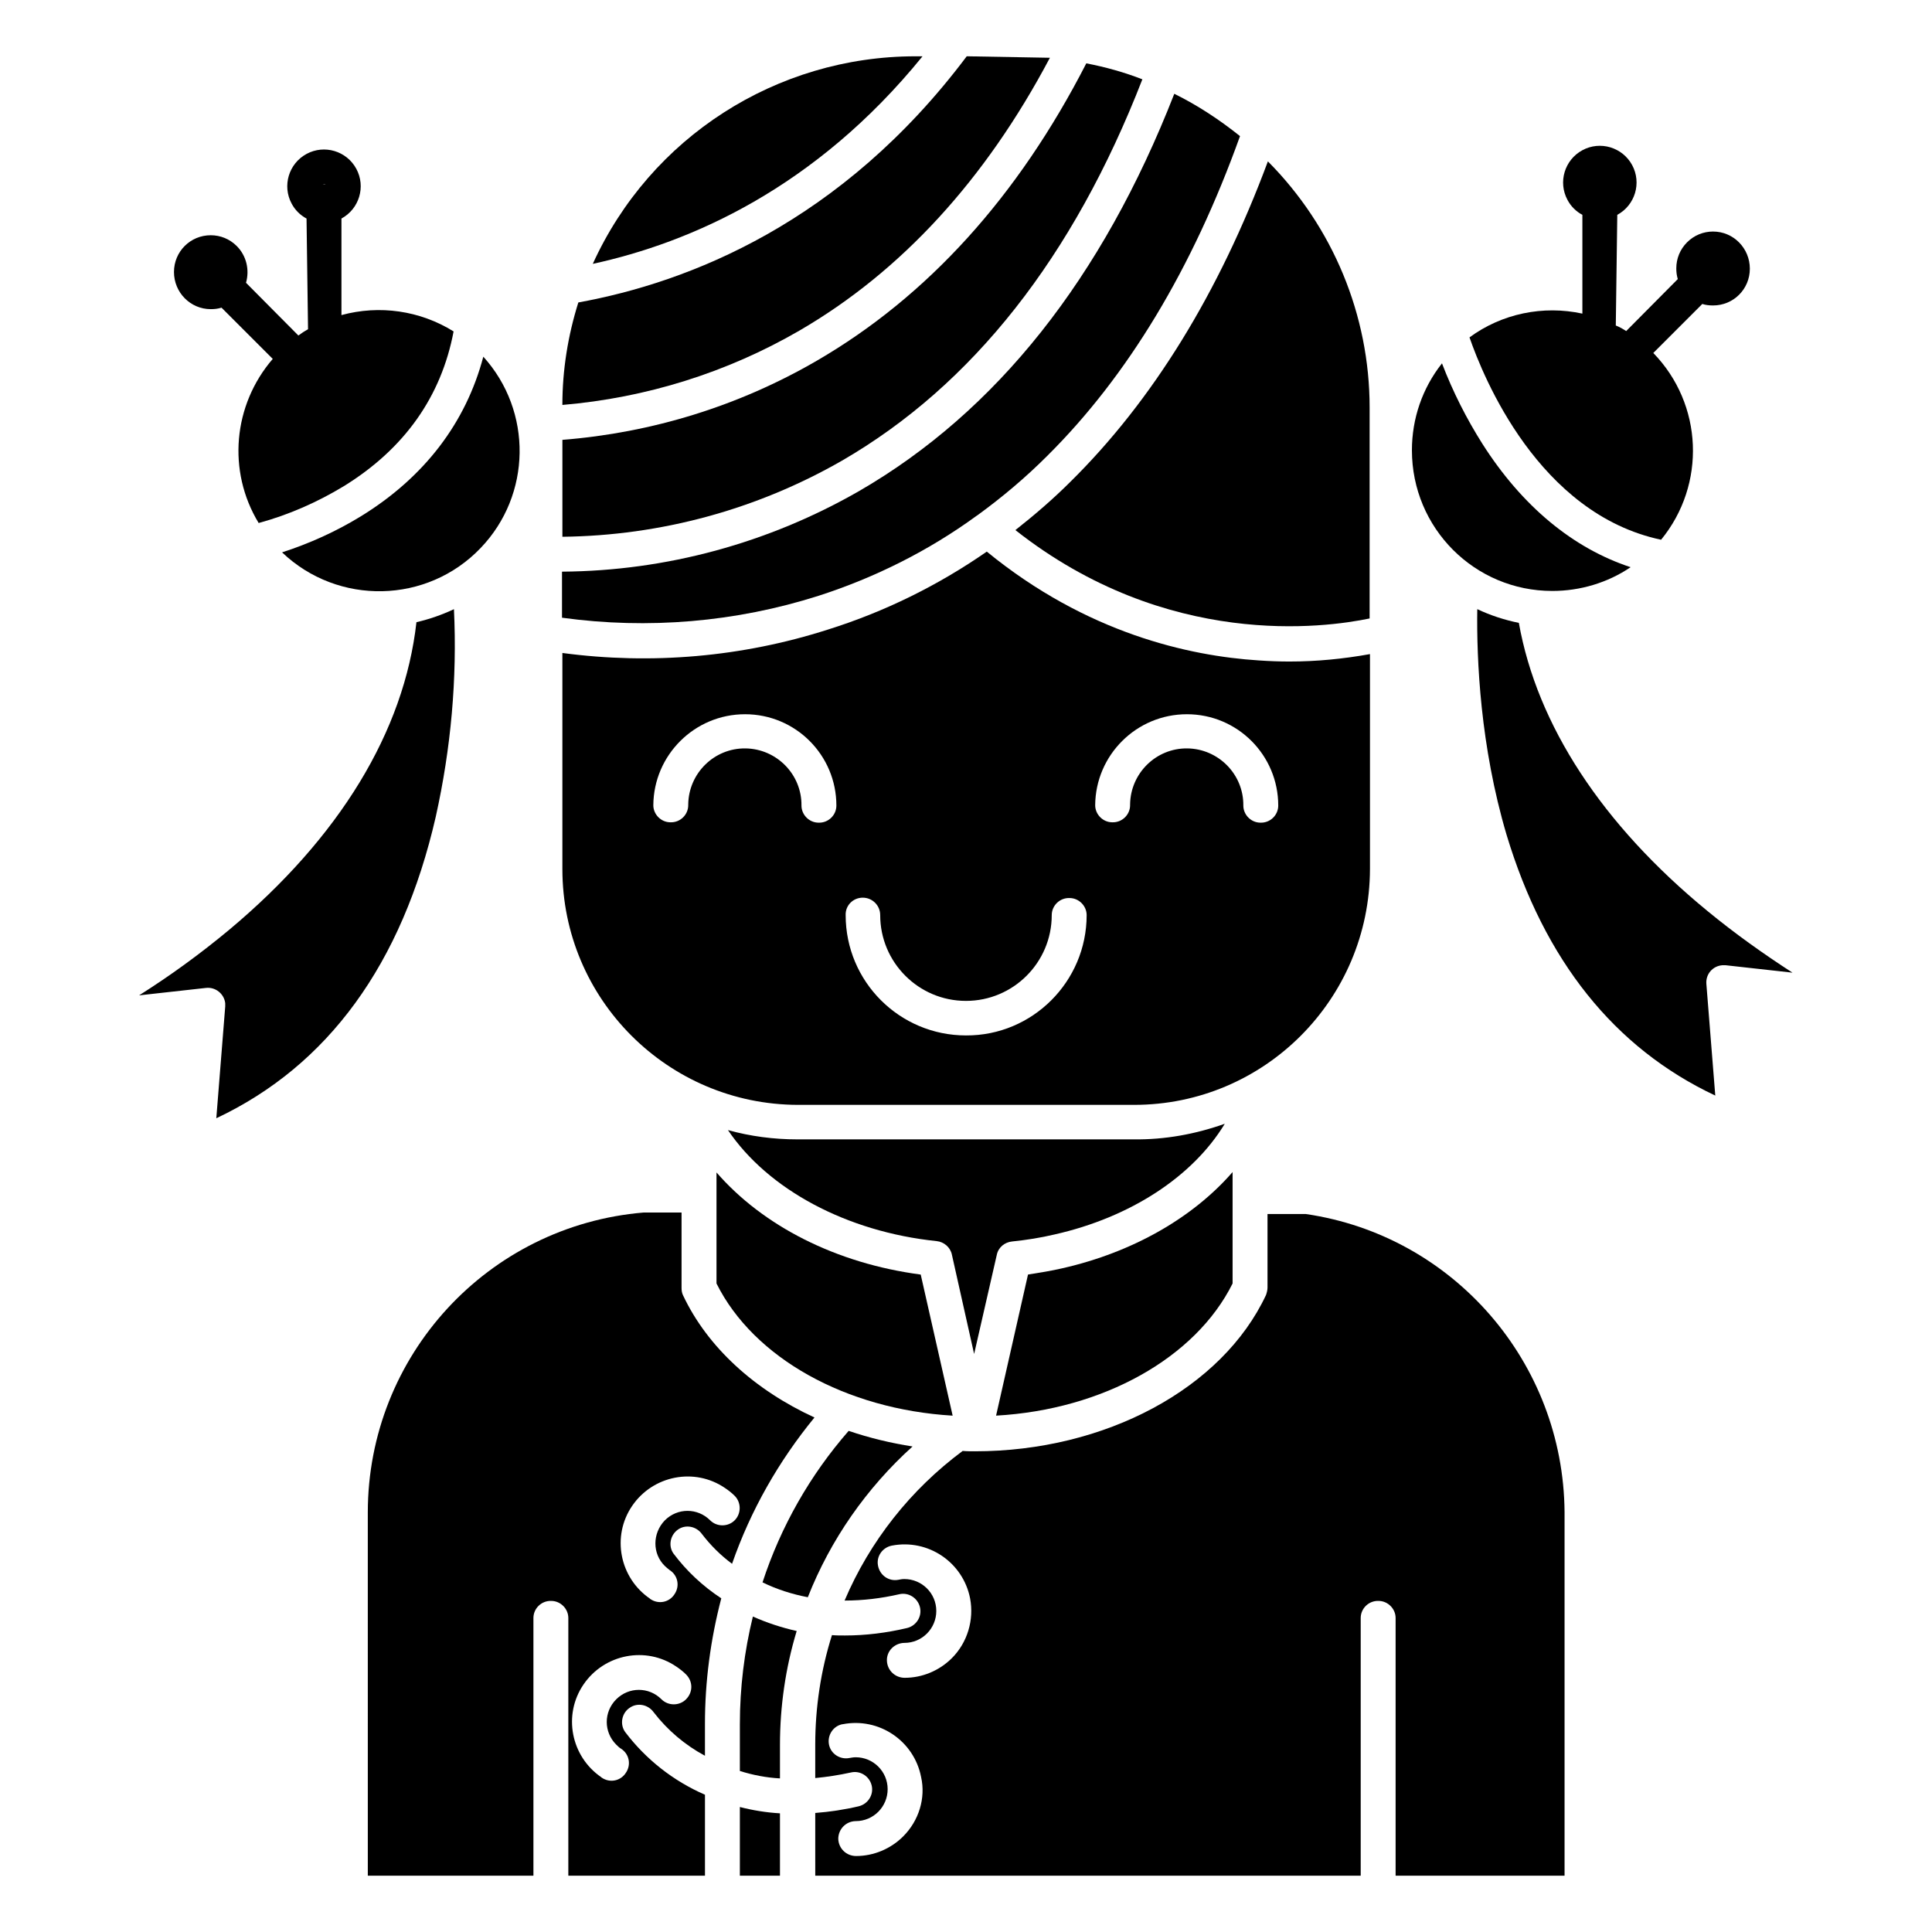
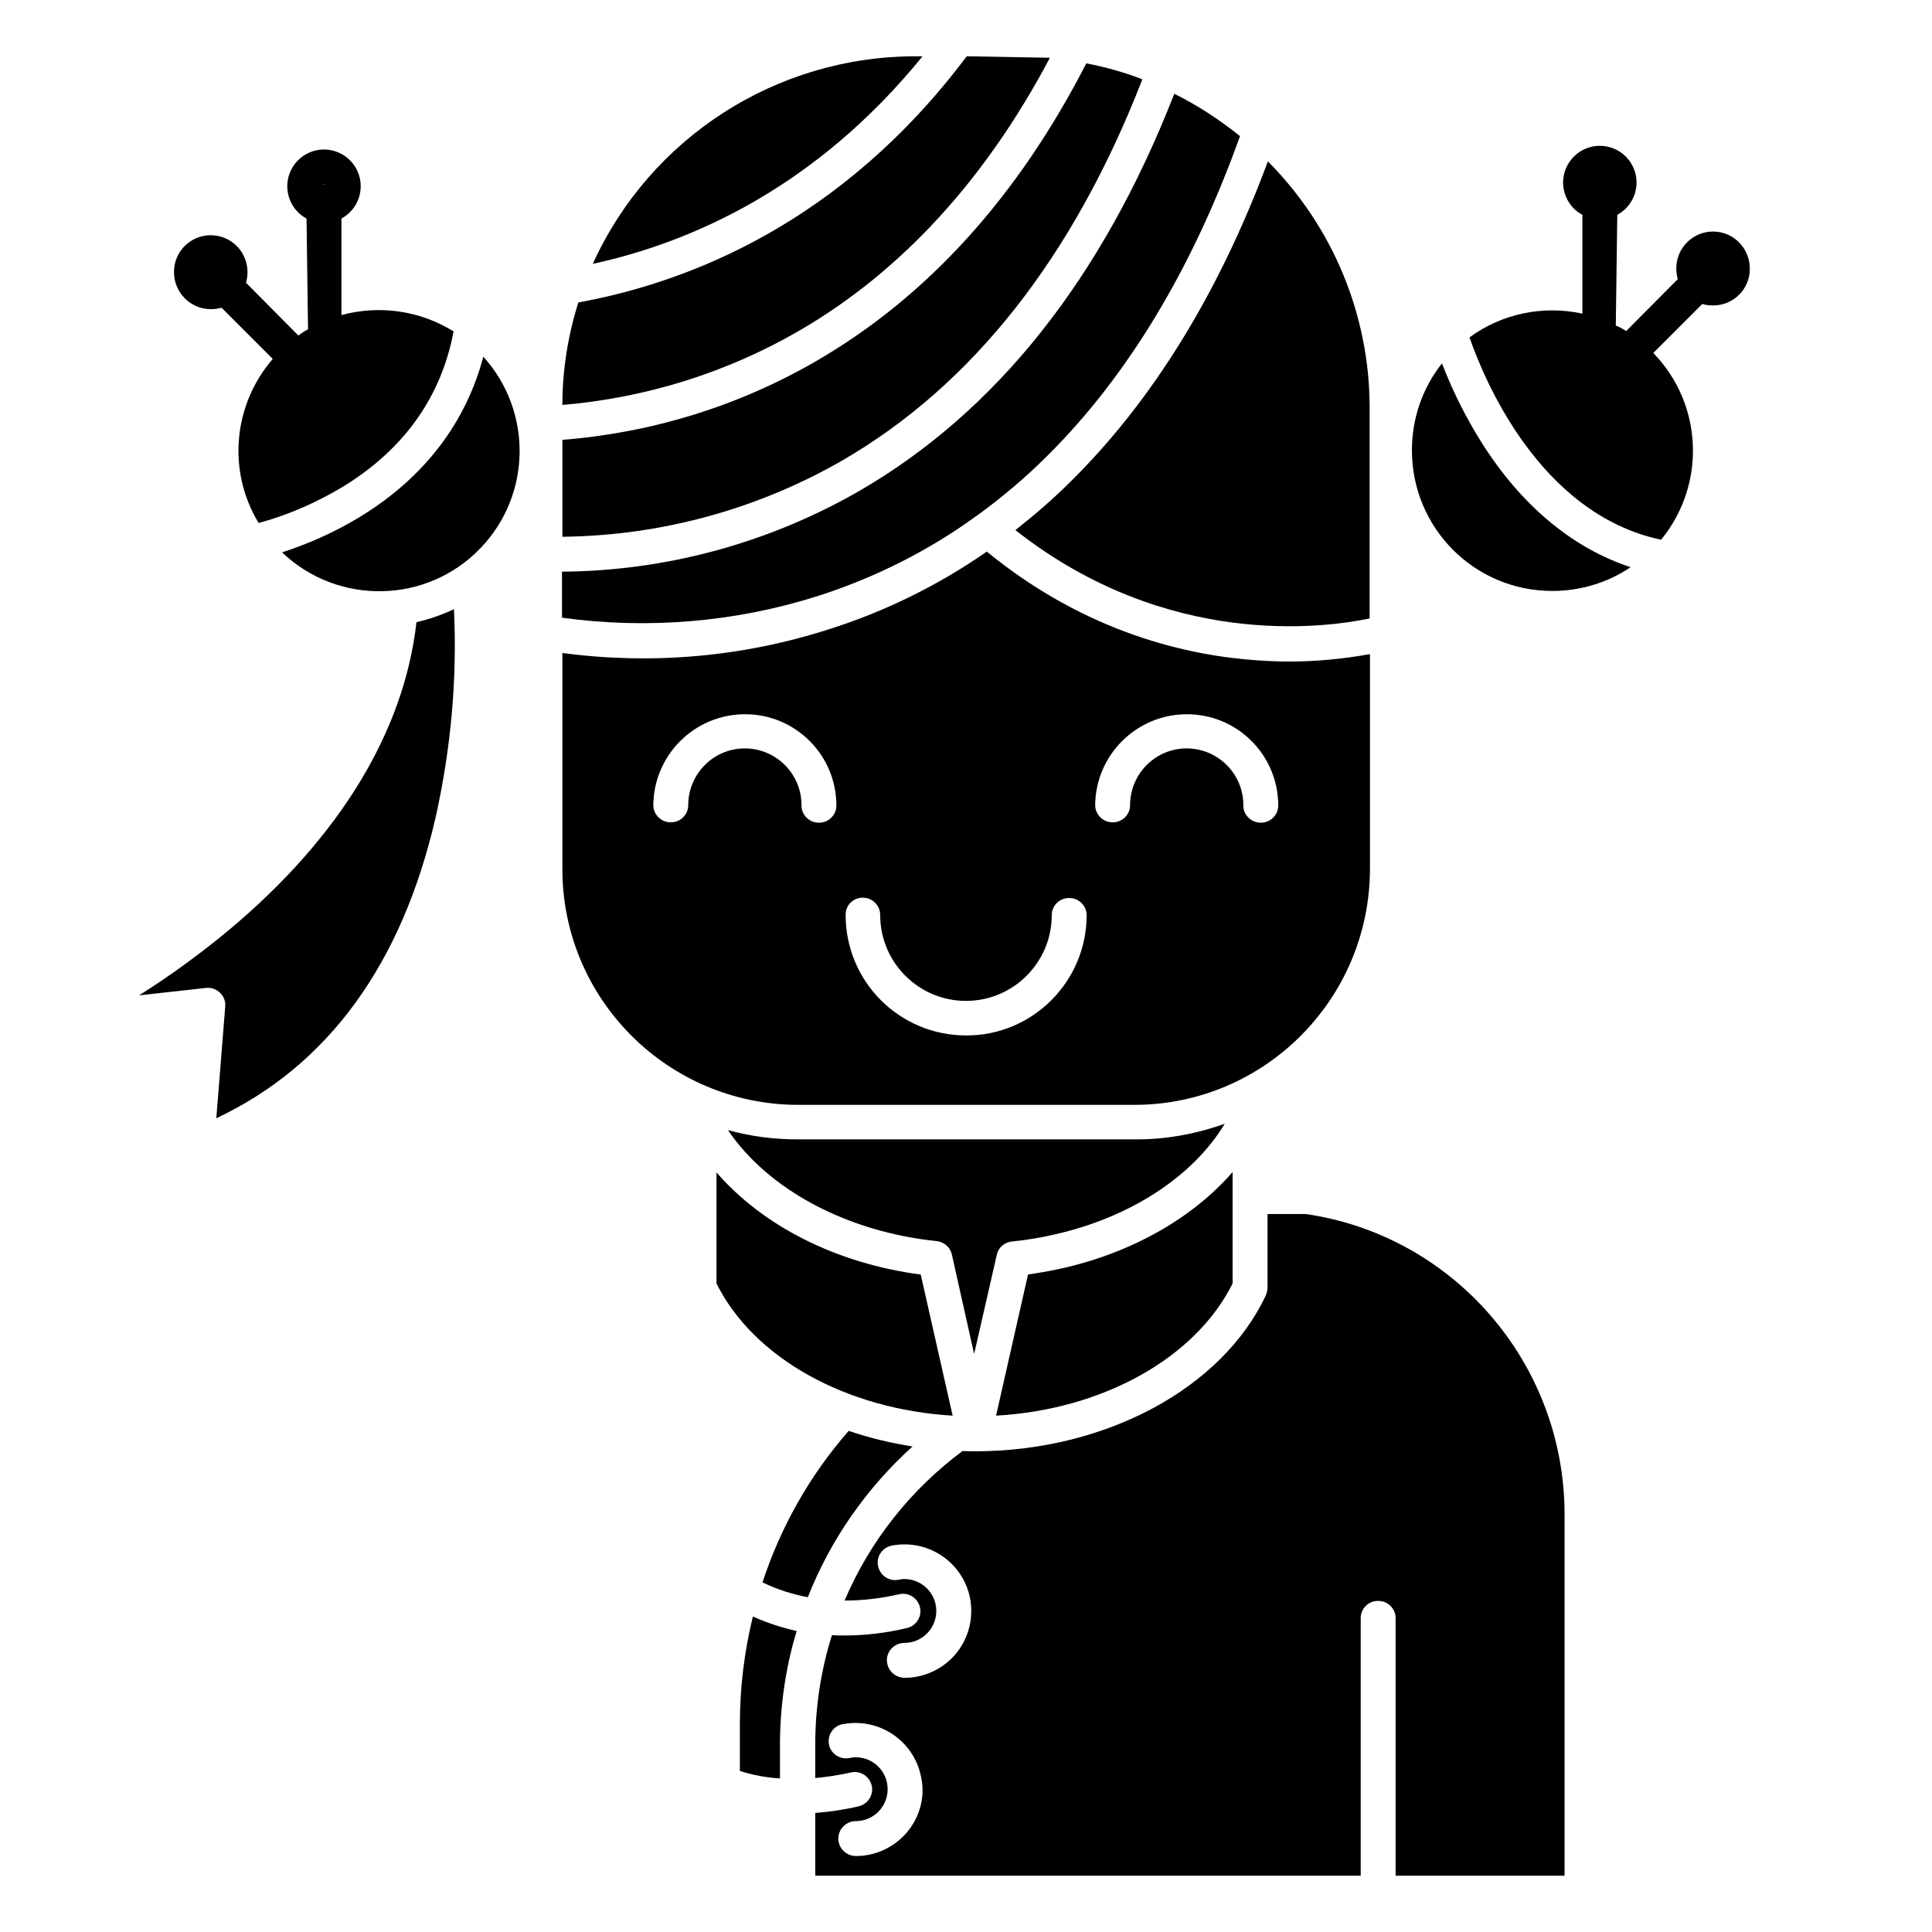
<svg xmlns="http://www.w3.org/2000/svg" fill="#000000" width="800px" height="800px" version="1.1" viewBox="144 144 512 512">
  <g>
    <path d="m355.42 436.8h89.152c34.441 0 62.387-27.945 62.484-62.484v-56.973c-7.086 1.277-14.168 1.969-21.352 1.969-2.559 0-5.312-0.098-8.168-0.297-18.402-1.18-45.559-7.184-72.027-28.832-12.891 8.953-27.059 15.941-42.117 20.664-22.73 7.281-46.738 9.348-70.355 6.199v57.27c0 34.441 27.945 62.387 62.383 62.484zm103.12-103.52c13.383 0 24.207 10.824 24.207 24.207 0 2.559-2.164 4.625-4.723 4.527-2.461 0-4.527-2.066-4.527-4.527 0.098-8.266-6.594-15.055-14.859-15.152-8.266-0.098-15.055 6.594-15.152 14.859v0.195c0 2.559-2.164 4.625-4.723 4.527-2.461 0-4.527-2.066-4.527-4.527 0.098-13.285 10.922-24.109 24.305-24.109zm-85.902 48.613c2.559 0 4.625 2.066 4.625 4.625 0 12.496 10.137 22.73 22.73 22.73 12.496 0 22.73-10.137 22.73-22.73 0-2.559 2.164-4.625 4.723-4.527 2.461 0 4.527 2.066 4.527 4.527 0 17.613-14.367 31.98-31.98 31.883-17.613 0-31.883-14.27-31.883-31.883-0.098-2.559 1.969-4.625 4.527-4.625zm-31.195-48.613c13.383 0 24.207 10.824 24.207 24.207 0 2.559-2.164 4.625-4.723 4.527-2.461 0-4.527-2.066-4.527-4.527 0.098-8.266-6.594-15.055-14.859-15.152-8.266-0.098-15.055 6.594-15.152 14.859v0.195c0 2.559-2.164 4.625-4.723 4.527-2.461 0-4.527-2.066-4.527-4.527 0.098-13.285 10.922-24.109 24.305-24.109z" />
    <path d="m408.16 476.55c0.395-1.969 2.066-3.344 4.035-3.543 3.836-0.395 7.578-0.984 11.316-1.871 20.074-4.527 36.605-15.352 45.066-29.324-7.773 2.754-15.844 4.231-24.109 4.133h-89.152c-6.199 0-12.398-0.789-18.402-2.461 10.629 15.742 31.488 26.961 55.301 29.422 1.969 0.195 3.641 1.672 4.035 3.543l5.902 26.371z" />
    <path d="m597.98 205.36c-2.559 0-5.019 0.984-6.887 2.856-1.871 1.871-2.856 4.328-2.856 6.887 0 0.984 0.098 1.871 0.395 2.856l-13.676 13.777c-0.887-0.59-1.77-1.082-2.754-1.477l0.395-29.324c4.723-2.559 6.496-8.461 3.938-13.188-2.559-4.723-8.461-6.496-13.188-3.938-4.723 2.559-6.496 8.461-3.938 13.188 0.887 1.672 2.262 3.051 3.938 3.938v26.176c-10.43-2.262-21.352 0-29.914 6.297 3.641 10.527 18.301 46.738 50.773 53.629 12.004-14.66 11.121-35.918-2.066-49.496l12.988-12.988c0.887 0.297 1.871 0.395 2.856 0.395 5.41 0 9.742-4.328 9.742-9.742-0.004-5.418-4.336-9.844-9.746-9.844z" />
    <path d="m333.88 454.71v29.422c9.84 19.777 34.34 33.359 62.582 35.031l-8.461-37.391c-22.438-2.957-41.824-12.895-54.121-27.062z" />
    <path d="m360.93 301.89c14.957-4.82 29.125-11.906 41.82-21.156 0.098-0.098 0.195-0.098 0.297-0.195 6.496-4.723 12.695-9.938 18.402-15.645 21.352-21.156 38.574-49.691 51.168-84.82-5.41-4.328-11.219-8.168-17.418-11.219-19.09 48.906-47.133 84.23-83.543 105.29-24.008 13.777-51.07 21.156-78.719 21.352v12.203c22.828 3.144 46.051 1.176 67.992-5.809z" />
    <path d="m470.65 484.13v-29.52c-10.527 12.102-26.469 21.254-45.066 25.484-2.953 0.688-6.004 1.18-9.152 1.672l-8.461 37.391c28.242-1.57 52.84-15.246 62.68-35.027z" />
    <path d="m555.37 300.61c7.379 0 14.66-2.164 20.762-6.297-15.254-5.019-28.734-16.137-39.262-32.668-4.231-6.691-7.871-13.875-10.727-21.352-5.215 6.594-7.969 14.66-7.969 23.027 0 20.66 16.633 37.289 37.195 37.289z" />
    <path d="m446.74 165.02c-4.82-1.871-9.742-3.246-14.859-4.231-18.105 35.324-42.113 61.793-71.438 78.816-20.664 12.004-43.691 19.09-67.402 20.961v25.684c25.977-0.297 51.465-7.184 74.094-20.172 34.539-19.977 61.305-53.926 79.605-101.06z" />
    <path d="m413.09 284.48c40.246 31.684 82.066 25.879 93.875 23.418v-55.891c0-24.5-9.742-47.922-26.961-65.238-12.988 34.934-30.602 63.469-52.348 84.918-4.531 4.527-9.449 8.758-14.566 12.793z" />
    <path d="m239.61 280.84c-6.594 4.035-13.578 7.184-20.859 9.543 14.859 14.168 38.473 13.676 52.645-1.18 13.48-14.07 13.777-36.211 0.688-50.676-4.625 17.516-15.645 31.98-32.473 42.312z" />
    <path d="m388.48 158.92h-1.871c-36.801 0-70.258 21.453-85.512 55.004 25.785-5.606 58.945-19.973 87.383-55.004z" />
    <path d="m422.24 159.31-22.043-0.395c-33.16 44.184-73.703 59.926-102.93 65.238-2.754 8.758-4.231 17.91-4.231 27.16 22.141-1.871 43.59-8.562 62.781-19.68 26.957-15.648 49.297-39.953 66.418-72.324z" />
    <path d="m340.07 600.93v12.398c3.445 1.082 6.988 1.77 10.629 1.969v-8.855c0-10.234 1.477-20.469 4.43-30.207-3.938-0.887-7.871-2.164-11.609-3.836-2.269 9.242-3.449 18.887-3.449 28.531z" />
-     <path d="m340.07 641.08h10.629v-16.531c-3.543-0.195-7.184-0.789-10.629-1.672z" />
    <path d="m385.83 527.33c-5.707-0.887-11.414-2.262-16.926-4.133-10.234 11.711-18.008 25.387-22.828 40.148 3.836 1.871 7.871 3.148 12.004 3.938 6.004-15.254 15.551-28.934 27.75-39.953z" />
-     <path d="m596.5 385.43c-27.945-22.926-45.164-49.297-49.988-76.359-3.836-0.789-7.477-1.969-11.02-3.641-0.195 13.383 0.789 36.309 7.773 59.828 10.035 33.258 28.535 56.48 55.301 69.078l-2.363-29.617c-0.195-2.559 1.672-4.723 4.231-4.922h0.887l17.711 1.969c-7.769-5.019-15.348-10.43-22.531-16.336z" />
    <path d="m490.04 465.73h-10.137v19.484c0 0.688-0.195 1.379-0.395 1.969-11.609 24.797-42.605 41.426-77.145 41.426-1.082 0-2.164 0-3.246-0.098-13.777 10.234-24.602 23.91-31.293 39.656 4.922 0 9.742-0.59 14.465-1.672 2.461-0.59 4.922 0.984 5.512 3.445 0.59 2.461-0.984 4.922-3.445 5.512-5.41 1.277-10.922 1.969-16.434 1.969-1.18 0-2.363 0-3.445-0.098-2.953 9.348-4.43 19.188-4.43 29.027v8.855c3.148-0.297 6.297-0.789 9.445-1.477 2.461-0.59 4.922 0.984 5.512 3.445 0.59 2.461-0.984 4.922-3.445 5.512-3.738 0.887-7.676 1.477-11.512 1.77l0.004 16.621h144.55v-68.289c0-2.559 2.164-4.625 4.723-4.527 2.461 0 4.527 2.066 4.527 4.527v68.289h44.773v-96.332c-0.297-39.656-29.422-73.309-68.586-79.016zm-106.67 164.92c-3.344 3.344-7.871 5.215-12.496 5.215-2.559 0-4.625-1.969-4.723-4.527 0-2.559 1.969-4.625 4.527-4.723h0.098c4.723 0 8.461-3.836 8.461-8.461 0-4.723-3.836-8.461-8.461-8.461-0.59 0-1.082 0.098-1.672 0.195-2.461 0.492-4.922-1.082-5.41-3.543-0.492-2.461 1.082-4.922 3.543-5.41h0.098c9.645-1.871 18.895 4.43 20.762 13.973 1.277 5.606-0.594 11.609-4.727 15.742zm12.891-47.23c-3.344 3.344-7.871 5.215-12.496 5.215-2.559 0-4.625-1.969-4.723-4.527-0.098-2.559 1.969-4.625 4.527-4.723h0.098c4.723 0 8.461-3.836 8.461-8.461 0-4.723-3.836-8.461-8.461-8.461-0.59 0-1.082 0.098-1.574 0.195-2.559 0.492-4.922-1.18-5.41-3.738-0.492-2.461 1.18-4.82 3.641-5.312 9.645-1.871 18.895 4.43 20.762 13.973 1.082 5.703-0.691 11.707-4.824 15.84z" />
-     <path d="m323.64 549.37c2.066-1.477 4.922-0.887 6.394 1.18 2.262 2.953 4.922 5.609 7.969 7.871 4.922-14.168 12.398-27.258 21.844-38.77-15.844-7.281-28.34-18.598-34.832-32.375-0.297-0.59-0.395-1.277-0.395-1.969v-19.977h-10.035c-41.328 3.445-73.113 37.984-73.113 79.508l0.004 96.238h43.887v-68.289c0-2.559 2.164-4.625 4.723-4.527 2.461 0 4.527 2.066 4.527 4.527v68.289h36.211v-21.453c-8.363-3.641-15.645-9.348-21.156-16.629-1.477-2.066-0.887-5.019 1.18-6.394 2.066-1.477 4.922-0.887 6.394 1.18 3.641 4.723 8.266 8.66 13.578 11.512v-8.461c0-11.219 1.477-22.336 4.328-33.258-4.922-3.246-9.152-7.184-12.695-11.906-1.371-1.969-0.879-4.82 1.188-6.297zm2.164 44.969c-1.77 1.77-4.723 1.77-6.496 0-3.344-3.344-8.66-3.344-12.004 0s-3.344 8.66 0 12.004c0.395 0.395 0.789 0.789 1.277 1.082 2.164 1.379 2.754 4.231 1.277 6.394-1.379 2.164-4.231 2.754-6.394 1.277 0 0-0.098 0-0.098-0.098-8.07-5.512-10.234-16.531-4.723-24.602 5.512-8.07 16.531-10.234 24.602-4.723 0.887 0.59 1.77 1.277 2.559 2.066 1.871 1.875 1.871 4.727 0 6.598zm-5.609-35.328c0.395 0.395 0.789 0.688 1.277 1.082 2.164 1.379 2.754 4.231 1.277 6.394-1.379 2.164-4.231 2.754-6.394 1.277 0 0-0.098 0-0.098-0.098-8.07-5.512-10.234-16.531-4.723-24.602 5.512-8.07 16.531-10.234 24.602-4.723 0.887 0.59 1.77 1.277 2.559 2.066 1.77 1.77 1.77 4.723 0 6.496-1.77 1.77-4.723 1.77-6.496 0-3.344-3.344-8.66-3.344-12.004 0-3.344 3.449-3.344 8.859 0 12.105z" />
    <path d="m264.3 305.44c-3.148 1.477-6.496 2.656-9.938 3.445-3.246 28.93-20.367 57.07-49.691 81.574-7.578 6.297-15.547 12.102-23.812 17.32l17.711-1.969c2.559-0.297 4.82 1.574 5.117 4.035v0.887l-2.363 29.617c29.617-13.973 49.199-40.836 58.156-79.902 4.031-18.109 5.707-36.609 4.82-55.008z" />
    <path d="m199.85 225.93c0.984 0 1.871-0.098 2.856-0.395l13.578 13.578c-10.527 12.203-12.102 29.719-3.738 43.492 7.969-2.164 15.547-5.512 22.535-9.742 16.137-9.938 25.879-23.812 29.125-41.031-8.855-5.512-19.582-7.086-29.719-4.328v-25.586c4.723-2.559 6.496-8.461 3.938-13.188-2.559-4.723-8.461-6.496-13.188-3.938-4.723 2.559-6.496 8.461-3.938 13.188 0.887 1.672 2.262 3.051 3.938 3.938l0.395 29.324c-0.887 0.492-1.77 1.082-2.559 1.672l-13.875-13.973c0.984-3.445 0.098-7.184-2.461-9.742-1.871-1.871-4.328-2.856-6.887-2.856-5.41 0-9.742 4.328-9.742 9.742 0 5.414 4.332 9.844 9.742 9.844zm30.012-33.164c0.098 0 0.195 0 0.297 0.098-0.098 0.102-0.199 0.004-0.297-0.098-0.098 0.098-0.195 0.098-0.297 0.098 0.004 0.004 0.199-0.098 0.297-0.098z" />
  </g>
</svg>